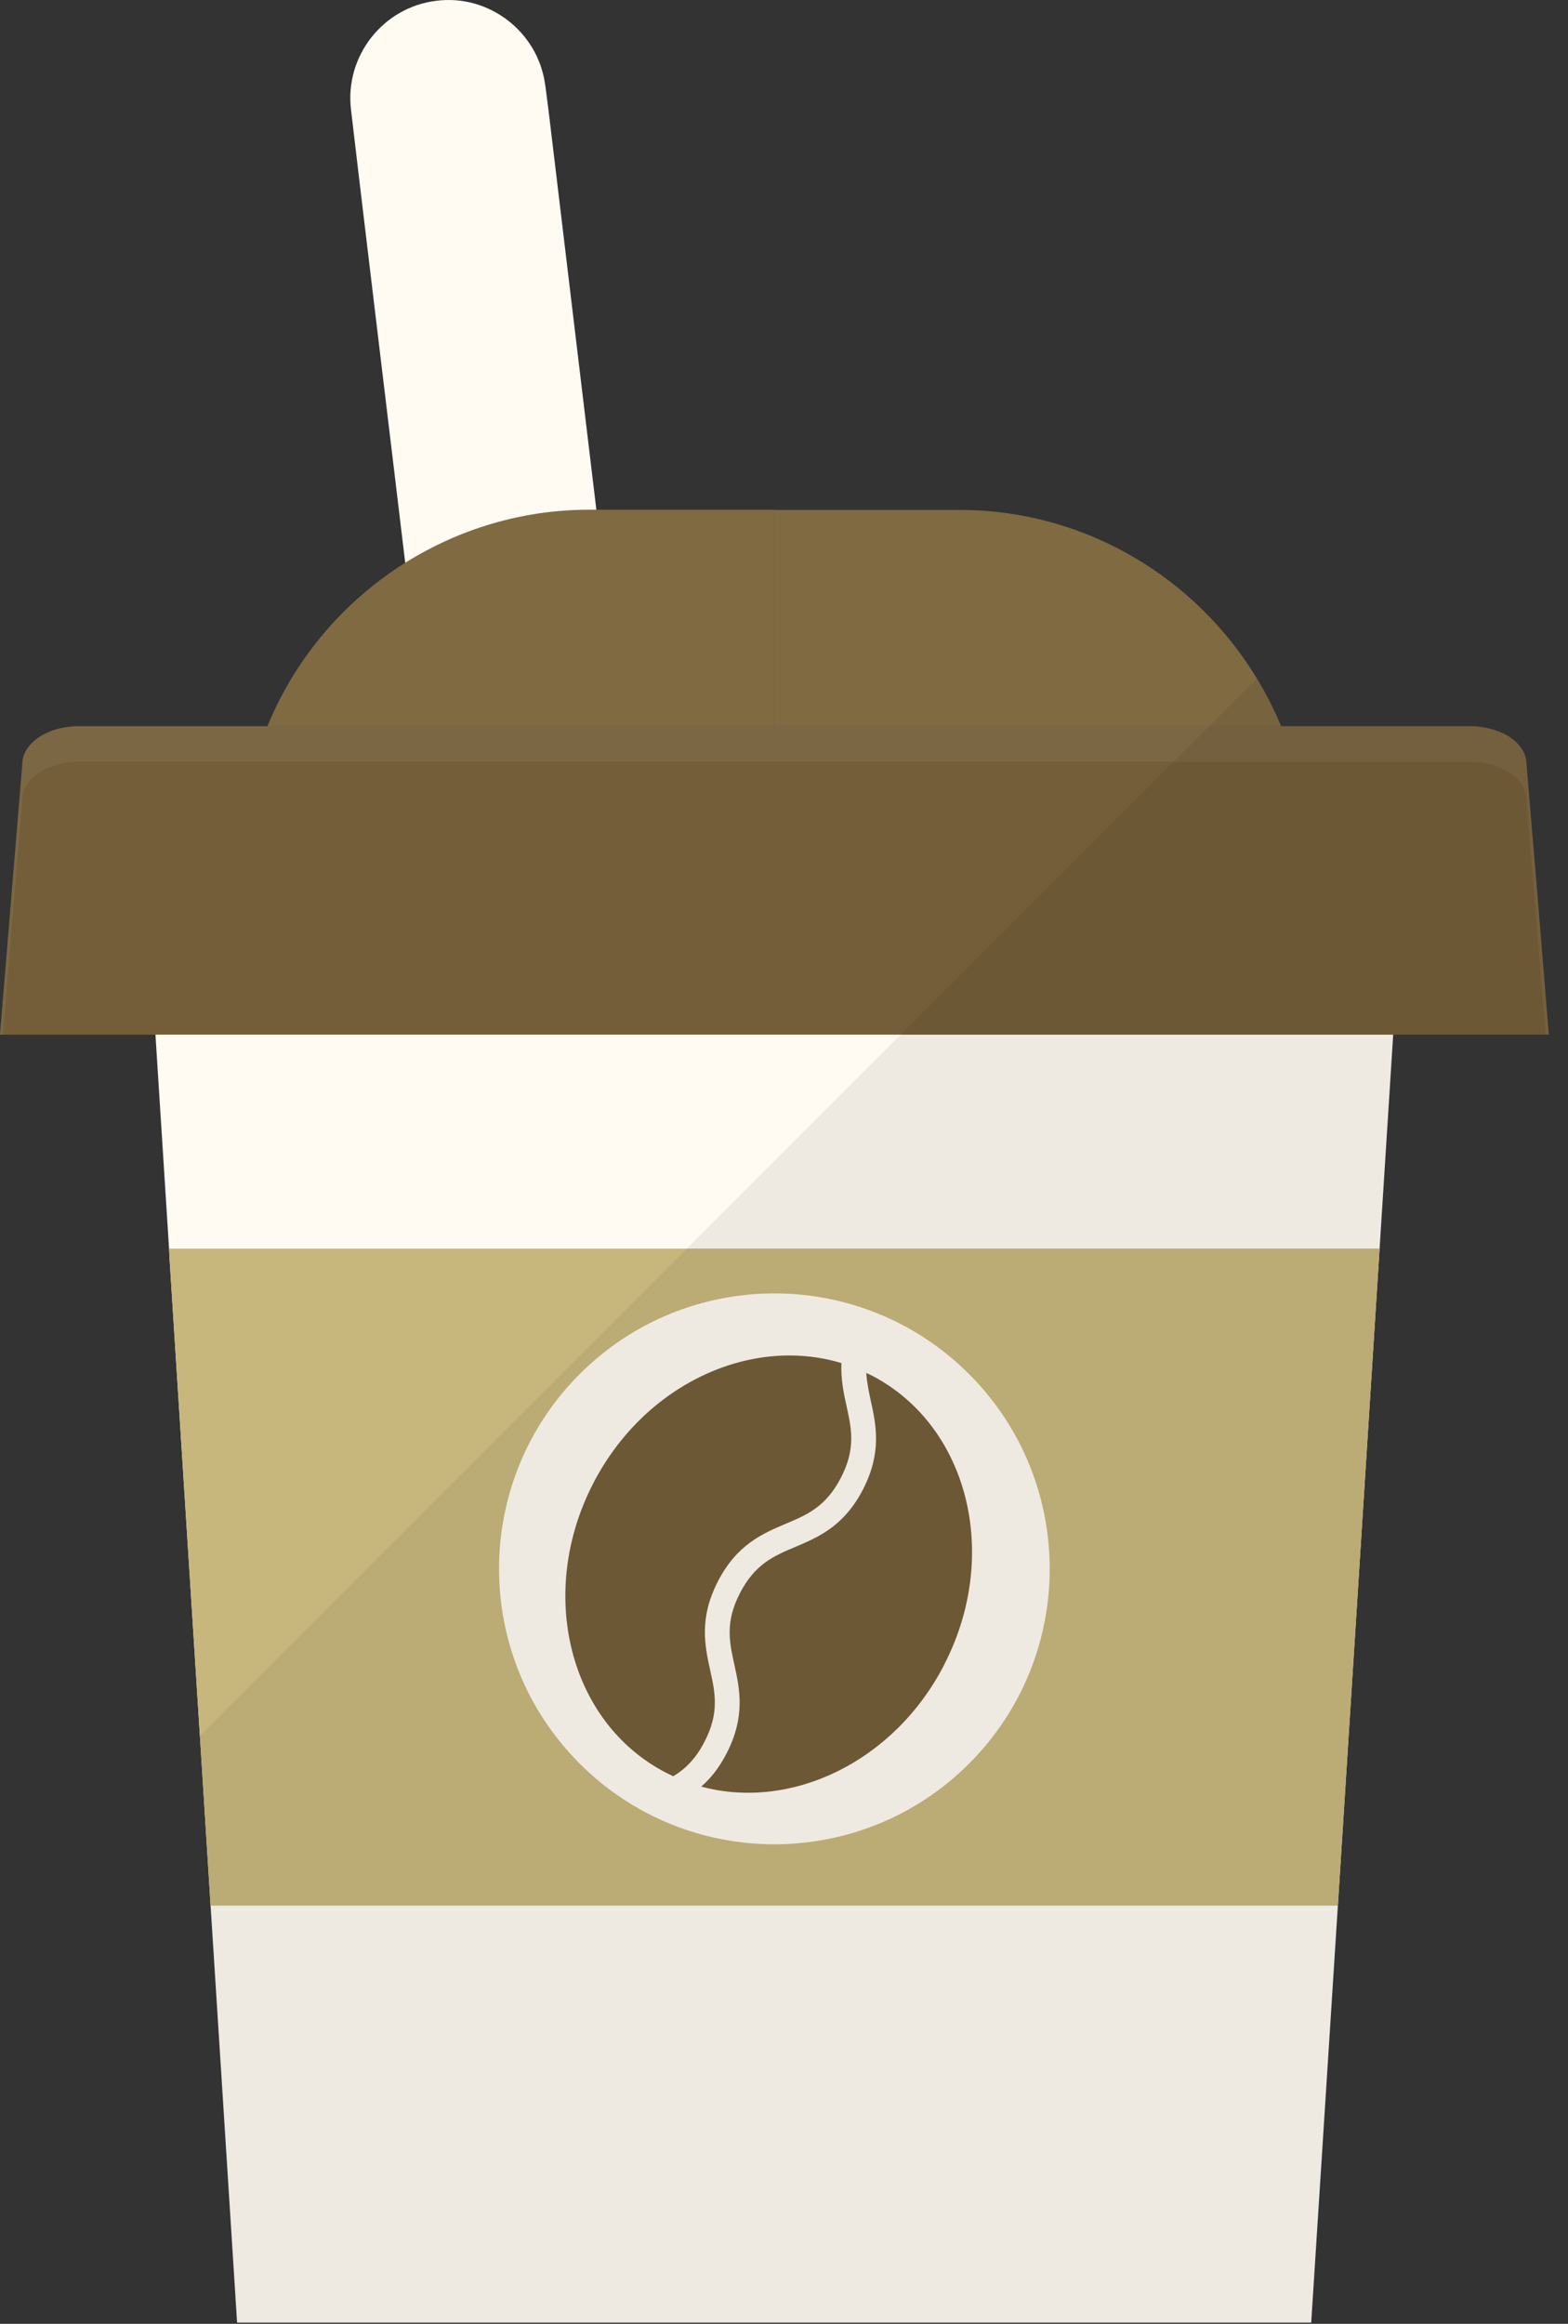
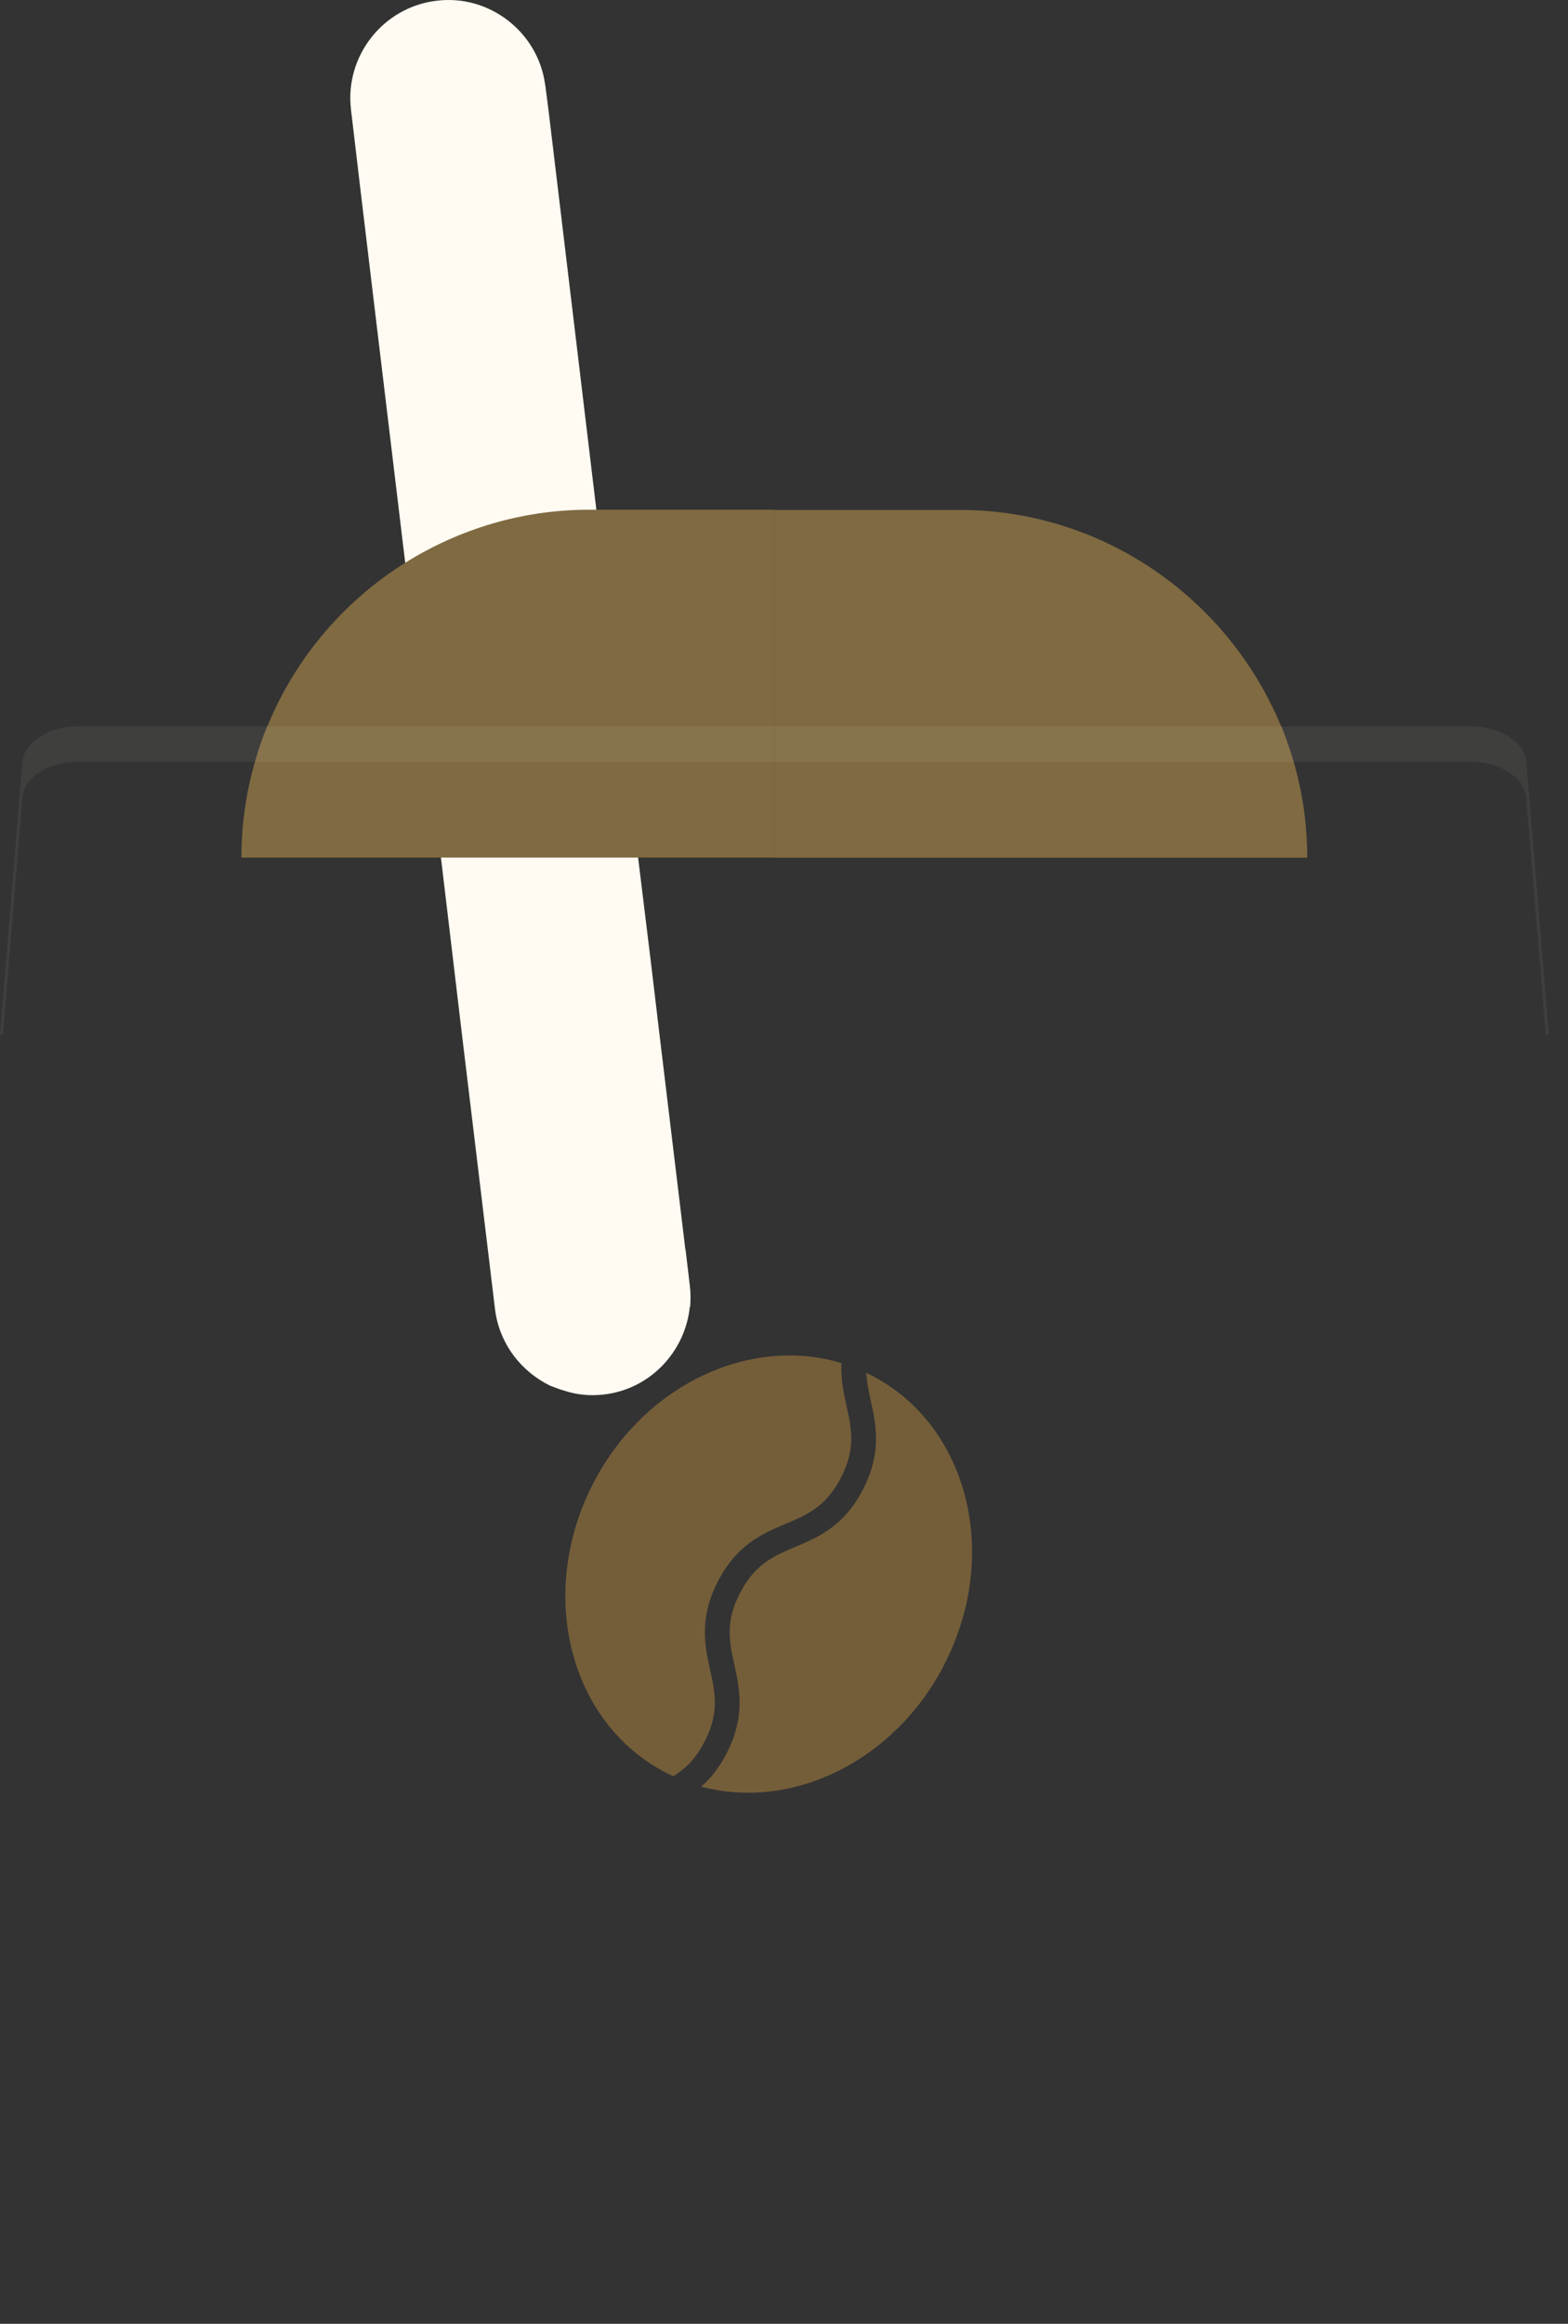
<svg xmlns="http://www.w3.org/2000/svg" width="81" height="120" viewBox="0 0 81 120" fill="none">
  <rect x="0" y="0" width="81" height="120" fill="#333333" stroke="none" />
  <path d="M35.634 67.484C35.399 69.799 33.582 71.738 31.202 72.01C30.499 72.094 29.787 72.029 29.15 71.813C28.906 71.748 28.653 71.644 28.409 71.551C26.901 70.811 25.786 69.368 25.57 67.597L25.195 64.476L23.865 53.429L23.453 49.962L22.778 44.284L22.169 39.328L21.953 37.51V37.491L20.932 29.058L19.227 14.863L18.59 9.541L18.131 5.652C17.803 2.898 19.789 0.368 22.544 0.04C25.27 -0.307 27.782 1.651 28.156 4.341C28.156 4.378 28.175 4.425 28.175 4.453L28.344 5.765L30.808 26.332L32.157 37.491V37.51L32.373 39.328L32.963 44.284L33.657 49.962L34.069 53.429L35.399 64.476L35.418 64.561L35.634 66.379C35.68 66.753 35.68 67.119 35.652 67.475L35.634 67.484Z" fill="#FFFBF2" />
  <path d="M40 26.332V44.284H12.471C12.471 42.579 12.715 40.902 13.174 39.328C13.352 38.7 13.549 38.1 13.802 37.51C13.802 37.51 13.808 37.504 13.82 37.491C14.72 35.28 16.069 33.275 17.746 31.598C18.712 30.632 19.78 29.78 20.951 29.049C23.724 27.325 26.957 26.322 30.433 26.322H40V26.332Z" fill="#7F6A42" />
  <path d="M67.519 44.294H39.991V26.332H49.557C56.06 26.332 61.766 29.827 64.924 35.027L65.271 35.617C65.383 35.814 65.486 36.029 65.599 36.245C65.702 36.442 65.795 36.639 65.898 36.854C66.001 37.069 66.076 37.285 66.18 37.491V37.51H66.198C66.433 38.1 66.639 38.709 66.826 39.328C67.285 40.902 67.529 42.56 67.529 44.284L67.519 44.294Z" fill="#7F6A42" />
-   <path d="M72.204 49.972L71.97 53.429L71.267 64.476L69.112 98.405L67.735 119.937H12.247L12.097 117.557L10.879 98.405L10.326 89.635L8.761 65.039L8.733 64.476L8.03 53.429L7.796 49.972H72.204Z" fill="#FFFBF2" />
-   <path d="M71.267 64.476L69.112 98.405H10.879L10.326 89.635L8.761 65.039L8.733 64.476H71.267Z" fill="#C8B77C" />
-   <path d="M50.06 91.072C55.615 85.517 55.615 76.511 50.06 70.957C44.506 65.402 35.5 65.402 29.945 70.957C24.391 76.511 24.391 85.517 29.945 91.072C35.5 96.626 44.506 96.626 50.06 91.072Z" fill="#FFFBF2" />
-   <path d="M80 53.429H0L1.152 39.45C1.152 39.056 1.331 38.681 1.649 38.363C1.865 38.147 2.127 37.969 2.436 37.838C2.783 37.669 3.176 37.575 3.598 37.529C3.748 37.501 3.898 37.501 4.038 37.501H75.962C76.112 37.501 76.261 37.501 76.402 37.529C76.552 37.547 76.683 37.566 76.814 37.594C77.077 37.66 77.339 37.725 77.573 37.838C77.882 37.969 78.145 38.147 78.36 38.363C78.669 38.672 78.857 39.056 78.857 39.45L78.988 41.042L79.4 45.952L80.009 53.439L80 53.429Z" fill="#745E39" />
  <path opacity="0.06" d="M80 53.429H79.85L78.847 41.267C78.847 41.099 78.81 40.958 78.744 40.808C78.594 40.349 78.182 39.974 77.648 39.712C77.17 39.468 76.58 39.337 75.962 39.337H4.038C2.446 39.337 1.152 40.209 1.152 41.277L0.15 53.429H0L1.152 39.45C1.152 39.056 1.331 38.681 1.649 38.363C1.865 38.166 2.127 37.988 2.436 37.838C2.783 37.669 3.176 37.575 3.598 37.529C3.748 37.51 3.898 37.51 4.038 37.51H75.962C76.112 37.51 76.261 37.529 76.402 37.529C76.552 37.547 76.683 37.566 76.814 37.594C77.077 37.66 77.339 37.725 77.573 37.838C77.882 37.988 78.145 38.166 78.36 38.363C78.669 38.672 78.857 39.056 78.857 39.45L78.988 41.042L79.4 45.952L80.009 53.439L80 53.429Z" fill="#FFFBF2" />
  <path d="M36.683 86.233C36.411 84.987 36.102 83.572 37.086 81.661C38.07 79.749 39.41 79.187 40.581 78.691C41.696 78.222 42.661 77.81 43.439 76.311C44.216 74.811 43.991 73.79 43.729 72.6C43.579 71.925 43.429 71.204 43.467 70.389C38.754 68.965 33.282 71.495 30.649 76.592C27.716 82.26 29.393 88.951 34.397 91.537C34.519 91.602 34.65 91.659 34.781 91.724C35.38 91.359 35.924 90.853 36.392 89.944C37.17 88.445 36.945 87.423 36.683 86.233V86.233Z" fill="#745E39" />
  <path d="M48.77 85.971C51.703 80.302 50.026 73.612 45.022 71.026C44.928 70.979 44.844 70.942 44.75 70.895C44.778 71.382 44.881 71.851 44.984 72.338C45.256 73.584 45.565 74.999 44.582 76.91C43.598 78.822 42.258 79.384 41.087 79.88C39.972 80.349 39.007 80.761 38.229 82.26C37.451 83.76 37.676 84.781 37.938 85.971C38.21 87.217 38.519 88.632 37.535 90.543C37.142 91.302 36.702 91.846 36.224 92.258C40.871 93.514 46.184 90.984 48.77 85.98V85.971Z" fill="#745E39" />
-   <path opacity="0.07" d="M80 53.429H71.97L71.267 64.476L69.122 98.405L67.744 119.937H12.247L12.097 117.557L10.879 98.405L10.316 89.644L64.924 35.036L65.271 35.627C65.383 35.823 65.486 36.039 65.599 36.254C65.702 36.451 65.796 36.648 65.898 36.863C66.002 37.079 66.076 37.294 66.18 37.501V37.519H75.962C76.262 37.519 76.552 37.547 76.814 37.604C77.077 37.669 77.339 37.735 77.573 37.847C77.883 37.997 78.145 38.175 78.361 38.372C78.67 38.681 78.857 39.065 78.857 39.459L78.988 41.052L79.4 45.962L80.01 53.448L80 53.429Z" fill="#040000" />
</svg>